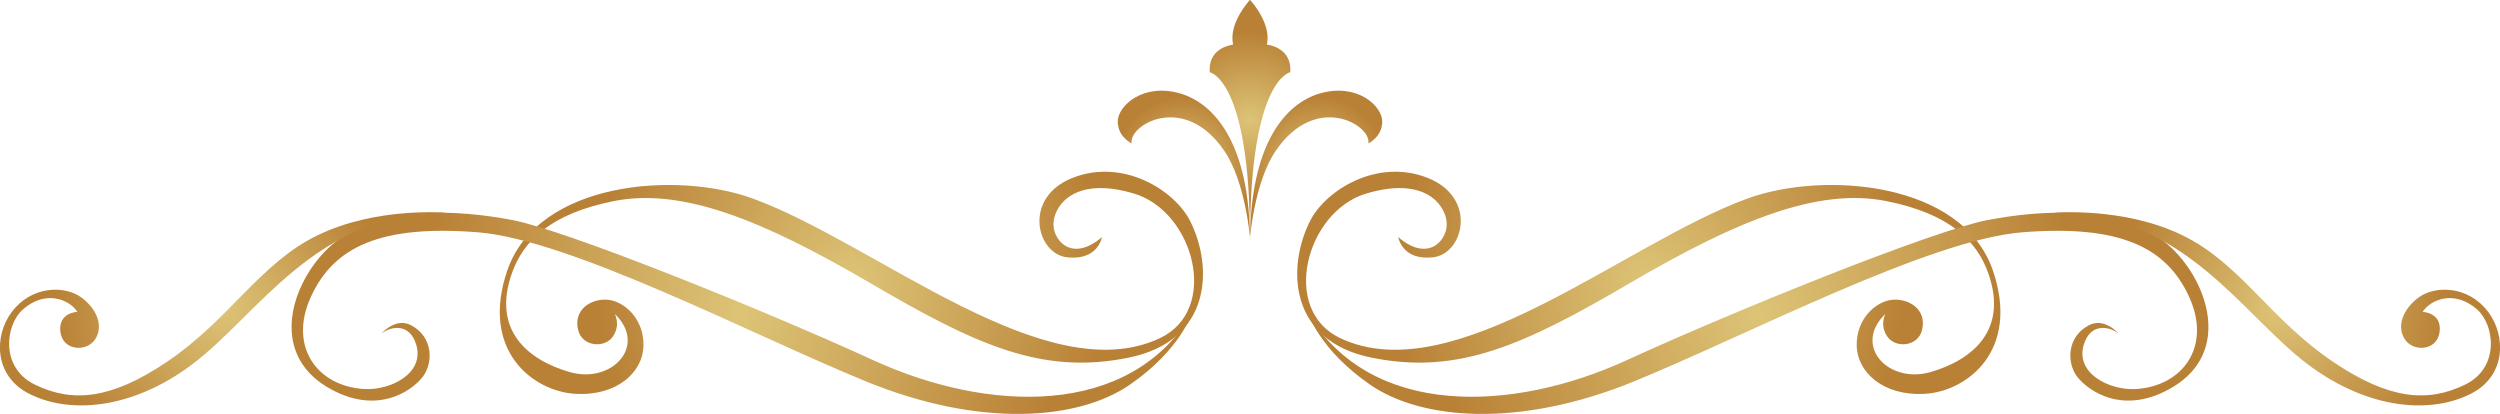
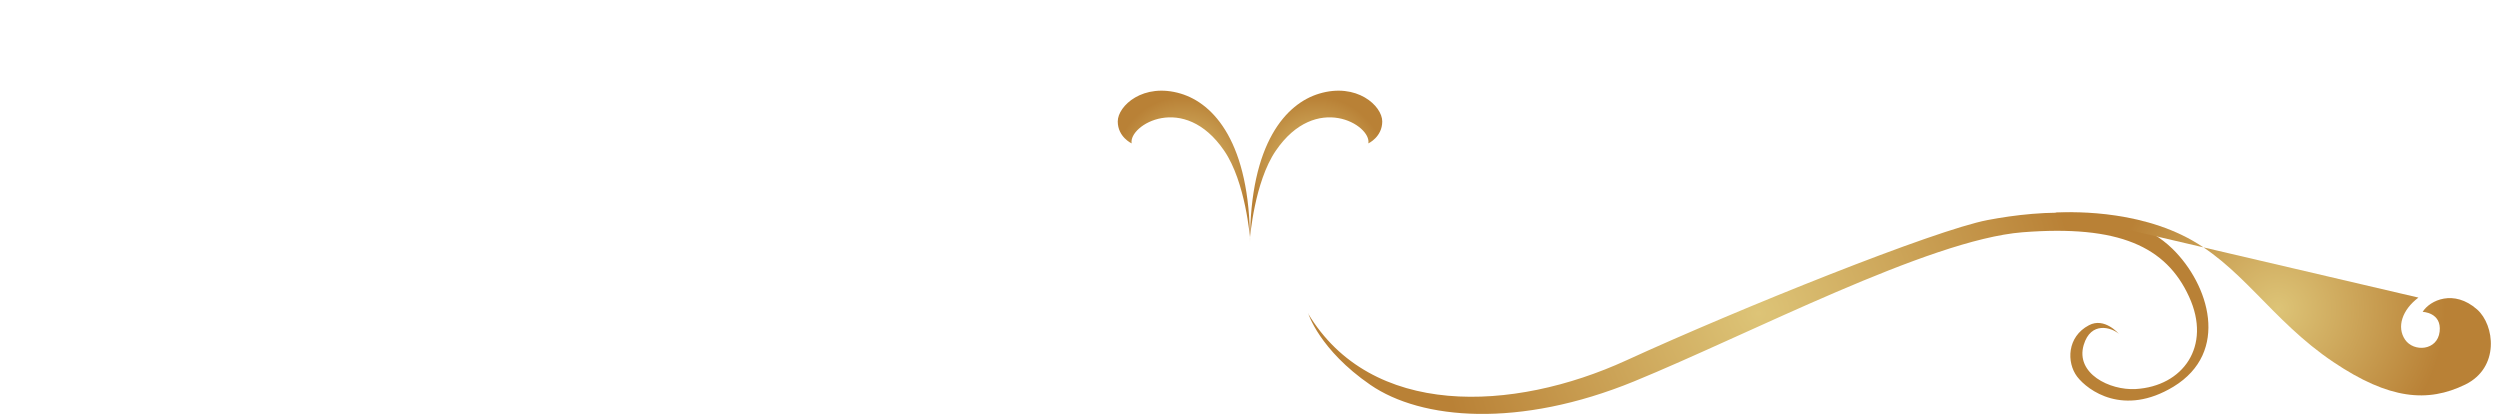
<svg xmlns="http://www.w3.org/2000/svg" xmlns:xlink="http://www.w3.org/1999/xlink" id="Layer_2" data-name="Layer 2" viewBox="0 0 136.68 22.63">
  <defs>
    <style>      .cls-1 {        fill: url(#_êVãKÉOÉâÉfÅ_ÉVÉáÉìÉXÉEÉHÉbÉ_2);      }      .cls-2 {        fill: url(#_êVãKÉOÉâÉfÅ_ÉVÉáÉìÉXÉEÉHÉbÉ_2-8);      }      .cls-3 {        fill: url(#_êVãKÉOÉâÉfÅ_ÉVÉáÉìÉXÉEÉHÉbÉ_2-6);      }      .cls-4 {        fill: url(#_êVãKÉOÉâÉfÅ_ÉVÉáÉìÉXÉEÉHÉbÉ_2-9);      }      .cls-5 {        fill: url(#_êVãKÉOÉâÉfÅ_ÉVÉáÉìÉXÉEÉHÉbÉ_2-7);      }      .cls-6 {        fill: url(#_êVãKÉOÉâÉfÅ_ÉVÉáÉìÉXÉEÉHÉbÉ_2-2);      }      .cls-7 {        fill: url(#_êVãKÉOÉâÉfÅ_ÉVÉáÉìÉXÉEÉHÉbÉ_2-5);      }      .cls-8 {        fill: url(#_êVãKÉOÉâÉfÅ_ÉVÉáÉìÉXÉEÉHÉbÉ_2-4);      }      .cls-9 {        fill: url(#_êVãKÉOÉâÉfÅ_ÉVÉáÉìÉXÉEÉHÉbÉ_2-3);      }    </style>
    <radialGradient id="_êVãKÉOÉâÉfÅ_ÉVÉáÉìÉXÉEÉHÉbÉ_2" data-name="êVãKÉOÉâÉfÅ[ÉVÉáÉìÉXÉEÉHÉbÉ` 2" cx="71.96" cy="9.11" fx="71.96" fy="9.11" r="3.89" gradientUnits="userSpaceOnUse">
      <stop offset="0" stop-color="#ddc477" />
      <stop offset=".98" stop-color="#b98136" />
    </radialGradient>
    <radialGradient id="_êVãKÉOÉâÉfÅ_ÉVÉáÉìÉXÉEÉHÉbÉ_2-2" data-name="êVãKÉOÉâÉfÅ[ÉVÉáÉìÉXÉEÉHÉbÉ` 2" cx="68.34" cy="6.55" fx="68.34" fy="6.55" r="4.88" xlink:href="#_êVãKÉOÉâÉfÅ_ÉVÉáÉìÉXÉEÉHÉbÉ_2" />
    <radialGradient id="_êVãKÉOÉâÉfÅ_ÉVÉáÉìÉXÉEÉHÉbÉ_2-3" data-name="êVãKÉOÉâÉfÅ[ÉVÉáÉìÉXÉEÉHÉbÉ` 2" cx="64.73" fx="64.73" xlink:href="#_êVãKÉOÉâÉfÅ_ÉVÉáÉìÉXÉEÉHÉbÉ_2" />
    <radialGradient id="_êVãKÉOÉâÉfÅ_ÉVÉáÉìÉXÉEÉHÉbÉ_2-4" data-name="êVãKÉOÉâÉfÅ[ÉVÉáÉìÉXÉEÉHÉbÉ` 2" cx="46.54" cy="15.47" fx="46.54" fy="15.47" r="14.26" xlink:href="#_êVãKÉOÉâÉfÅ_ÉVÉáÉìÉXÉEÉHÉbÉ_2" />
    <radialGradient id="_êVãKÉOÉâÉfÅ_ÉVÉáÉìÉXÉEÉHÉbÉ_2-5" data-name="êVãKÉOÉâÉfÅ[ÉVÉáÉìÉXÉEÉHÉbÉ` 2" cx="40.54" cy="17.13" fx="40.54" fy="17.13" r="17.84" xlink:href="#_êVãKÉOÉâÉfÅ_ÉVÉáÉìÉXÉEÉHÉbÉ_2" />
    <radialGradient id="_êVãKÉOÉâÉfÅ_ÉVÉáÉìÉXÉEÉHÉbÉ_2-6" data-name="êVãKÉOÉâÉfÅ[ÉVÉáÉìÉXÉEÉHÉbÉ` 2" cx="12.16" cy="16.88" fx="12.16" fy="16.88" r="9.37" xlink:href="#_êVãKÉOÉâÉfÅ_ÉVÉáÉìÉXÉEÉHÉbÉ_2" />
    <radialGradient id="_êVãKÉOÉâÉfÅ_ÉVÉáÉìÉXÉEÉHÉbÉ_2-7" data-name="êVãKÉOÉâÉfÅ[ÉVÉáÉìÉXÉEÉHÉbÉ` 2" cx="90.14" cy="15.47" fx="90.14" fy="15.47" r="14.26" xlink:href="#_êVãKÉOÉâÉfÅ_ÉVÉáÉìÉXÉEÉHÉbÉ_2" />
    <radialGradient id="_êVãKÉOÉâÉfÅ_ÉVÉáÉìÉXÉEÉHÉbÉ_2-8" data-name="êVãKÉOÉâÉfÅ[ÉVÉáÉìÉXÉEÉHÉbÉ` 2" cx="96.14" cy="17.13" fx="96.14" fy="17.13" r="17.84" xlink:href="#_êVãKÉOÉâÉfÅ_ÉVÉáÉìÉXÉEÉHÉbÉ_2" />
    <radialGradient id="_êVãKÉOÉâÉfÅ_ÉVÉáÉìÉXÉEÉHÉbÉ_2-9" data-name="êVãKÉOÉâÉfÅ[ÉVÉáÉìÉXÉEÉHÉbÉ` 2" cx="124.52" cy="16.88" fx="124.52" fy="16.88" r="9.37" xlink:href="#_êVãKÉOÉâÉfÅ_ÉVÉáÉìÉXÉEÉHÉbÉ_2" />
  </defs>
  <g id="Layer_1-2" data-name="Layer 1">
    <g>
      <g>
        <path class="cls-1" d="M68.34,13.25c0-5.46,1.99-7.59,3.78-8.13,2.06-.62,3.45.67,3.45,1.52s-.76,1.2-.76,1.2c.18-1-2.86-2.82-5.06.4-1.17,1.71-1.41,4.77-1.41,4.77v.23Z" />
-         <path class="cls-6" d="M68.34,13.09c0-8.77-2.2-9.14-2.2-9.14-.11-1.38,1.28-1.51,1.28-1.51-.28-1.17.92-2.45.92-2.45,0,0,1.2,1.28.92,2.45,0,0,1.39.13,1.28,1.51,0,0-2.2.36-2.2,9.14Z" />
        <path class="cls-9" d="M68.34,13.25c0-5.46-1.99-7.59-3.78-8.13-2.06-.62-3.45.67-3.45,1.52s.76,1.2.76,1.2c-.18-1,2.86-2.82,5.06.4,1.17,1.71,1.41,4.77,1.41,4.77v.23Z" />
      </g>
      <g>
-         <path class="cls-8" d="M60.25,12.94s-.19,1.31-1.89,1.13c-1.7-.17-2.47-3.27.29-4.35,2.76-1.08,5.56.68,6.41,2.35,1.28,2.52,1.19,6.56-3.34,7.48-4.74.97-8.33-.67-14.17-4.09-5.9-3.45-10.27-5.2-13.97-4.47-3.55.7-4.99,2.24-5.59,3.94-1.1,3.09.83,4.74,3.15,5.41,2.31.67,4.28-1.44,2.47-3.18,0,0,.33.59-.09,1.22-.44.68-1.69.58-1.91-.33-.29-1.17.77-1.75,1.64-1.66.87.09,1.95,1.02,1.93,2.49-.01,1.46-1.45,2.79-3.74,2.65-2.29-.14-5.2-2.35-3.71-6.73,1.66-4.88,9.27-5.47,13.44-3.94,6.77,2.48,16.01,10.56,22.24,7.63,3.3-1.55,1.87-6.91-1.39-7.9-3.2-.97-4.33.58-4.42,1.54-.1.96.98,2.28,2.66.82Z" />
-         <path class="cls-7" d="M65.16,17.13s-.61,1.99-3.4,3.91c-2.79,1.92-8.14,2.38-14.42-.19s-16.12-7.74-21.22-8.15c-5.3-.42-7.87.79-9.12,3.52-1.25,2.72.34,4.9,2.92,5.05,1.42.08,3.3-.85,2.84-2.41-.39-1.31-1.52-.96-1.92-.61,0,0,.78-.92,1.63-.47,1.21.63,1.23,2.04.65,2.81s-2.55,2.2-5.27.55c-3.1-1.89-1.94-5.59.06-7.54,2.55-2.49,7.21-2.12,10.1-1.57,2.89.55,13.53,4.82,19.75,7.67,6.22,2.85,13.98,3.17,17.41-2.57Z" />
-         <path class="cls-3" d="M24.32,11.63s-3.74-.32-6.93,1.22c-3.19,1.53-4.84,4.64-8.29,6.95-3.05,2.05-5.15,2.22-7.19,1.23-1.91-.93-1.62-3.26-.66-4.11,1.27-1.12,2.58-.51,2.98.13,0,0-1.05.03-.93,1.08.12,1.05,1.42,1.13,1.89.44.47-.7.16-1.63-.73-2.3-.9-.67-2.73-.67-3.82.79-.97,1.29-.98,3.47.92,4.45,2.15,1.12,5.58.93,8.92-1.57,3.64-2.72,6.75-8.29,13.84-8.3Z" />
-       </g>
+         </g>
      <g>
-         <path class="cls-5" d="M76.44,12.94s.19,1.31,1.89,1.13c1.7-.17,2.47-3.27-.29-4.35-2.76-1.08-5.56.68-6.41,2.35-1.28,2.52-1.19,6.56,3.34,7.48,4.74.97,8.33-.67,14.17-4.09,5.9-3.45,10.27-5.2,13.97-4.47,3.55.7,4.99,2.24,5.59,3.94,1.1,3.09-.83,4.74-3.15,5.41-2.31.67-4.28-1.44-2.47-3.18,0,0-.33.59.09,1.22.44.68,1.69.58,1.91-.33.29-1.17-.77-1.75-1.64-1.66-.87.09-1.95,1.02-1.93,2.49.01,1.46,1.45,2.79,3.74,2.65s5.2-2.35,3.71-6.73c-1.66-4.88-9.27-5.47-13.44-3.94-6.77,2.48-16.01,10.56-22.24,7.63-3.3-1.55-1.87-6.91,1.39-7.9,3.2-.97,4.33.58,4.42,1.54.1.96-.98,2.28-2.66.82Z" />
        <path class="cls-2" d="M71.52,17.13s.61,1.99,3.4,3.91c2.79,1.92,8.14,2.38,14.42-.19s16.12-7.74,21.22-8.15c5.3-.42,7.87.79,9.12,3.52,1.25,2.72-.34,4.9-2.92,5.05-1.42.08-3.3-.85-2.84-2.41.39-1.31,1.52-.96,1.92-.61,0,0-.78-.92-1.63-.47-1.21.63-1.23,2.04-.65,2.81.59.77,2.55,2.2,5.27.55,3.1-1.89,1.94-5.59-.06-7.54-2.55-2.49-7.21-2.12-10.1-1.57-2.89.55-13.53,4.82-19.75,7.67-6.22,2.85-13.98,3.17-17.41-2.57Z" />
-         <path class="cls-4" d="M112.36,11.63s3.74-.32,6.93,1.22c3.19,1.53,4.84,4.64,8.29,6.95,3.05,2.05,5.15,2.22,7.19,1.23,1.91-.93,1.62-3.26.66-4.11-1.27-1.12-2.58-.51-2.98.13,0,0,1.05.03.93,1.08-.12,1.05-1.42,1.13-1.89.44s-.16-1.63.73-2.3c.9-.67,2.73-.67,3.82.79.97,1.29.98,3.47-.92,4.45-2.15,1.12-5.58.93-8.92-1.57-3.64-2.72-6.75-8.29-13.84-8.3Z" />
+         <path class="cls-4" d="M112.36,11.63s3.74-.32,6.93,1.22c3.19,1.53,4.84,4.64,8.29,6.95,3.05,2.05,5.15,2.22,7.19,1.23,1.91-.93,1.62-3.26.66-4.11-1.27-1.12-2.58-.51-2.98.13,0,0,1.05.03.93,1.08-.12,1.05-1.42,1.13-1.89.44s-.16-1.63.73-2.3Z" />
      </g>
    </g>
  </g>
</svg>